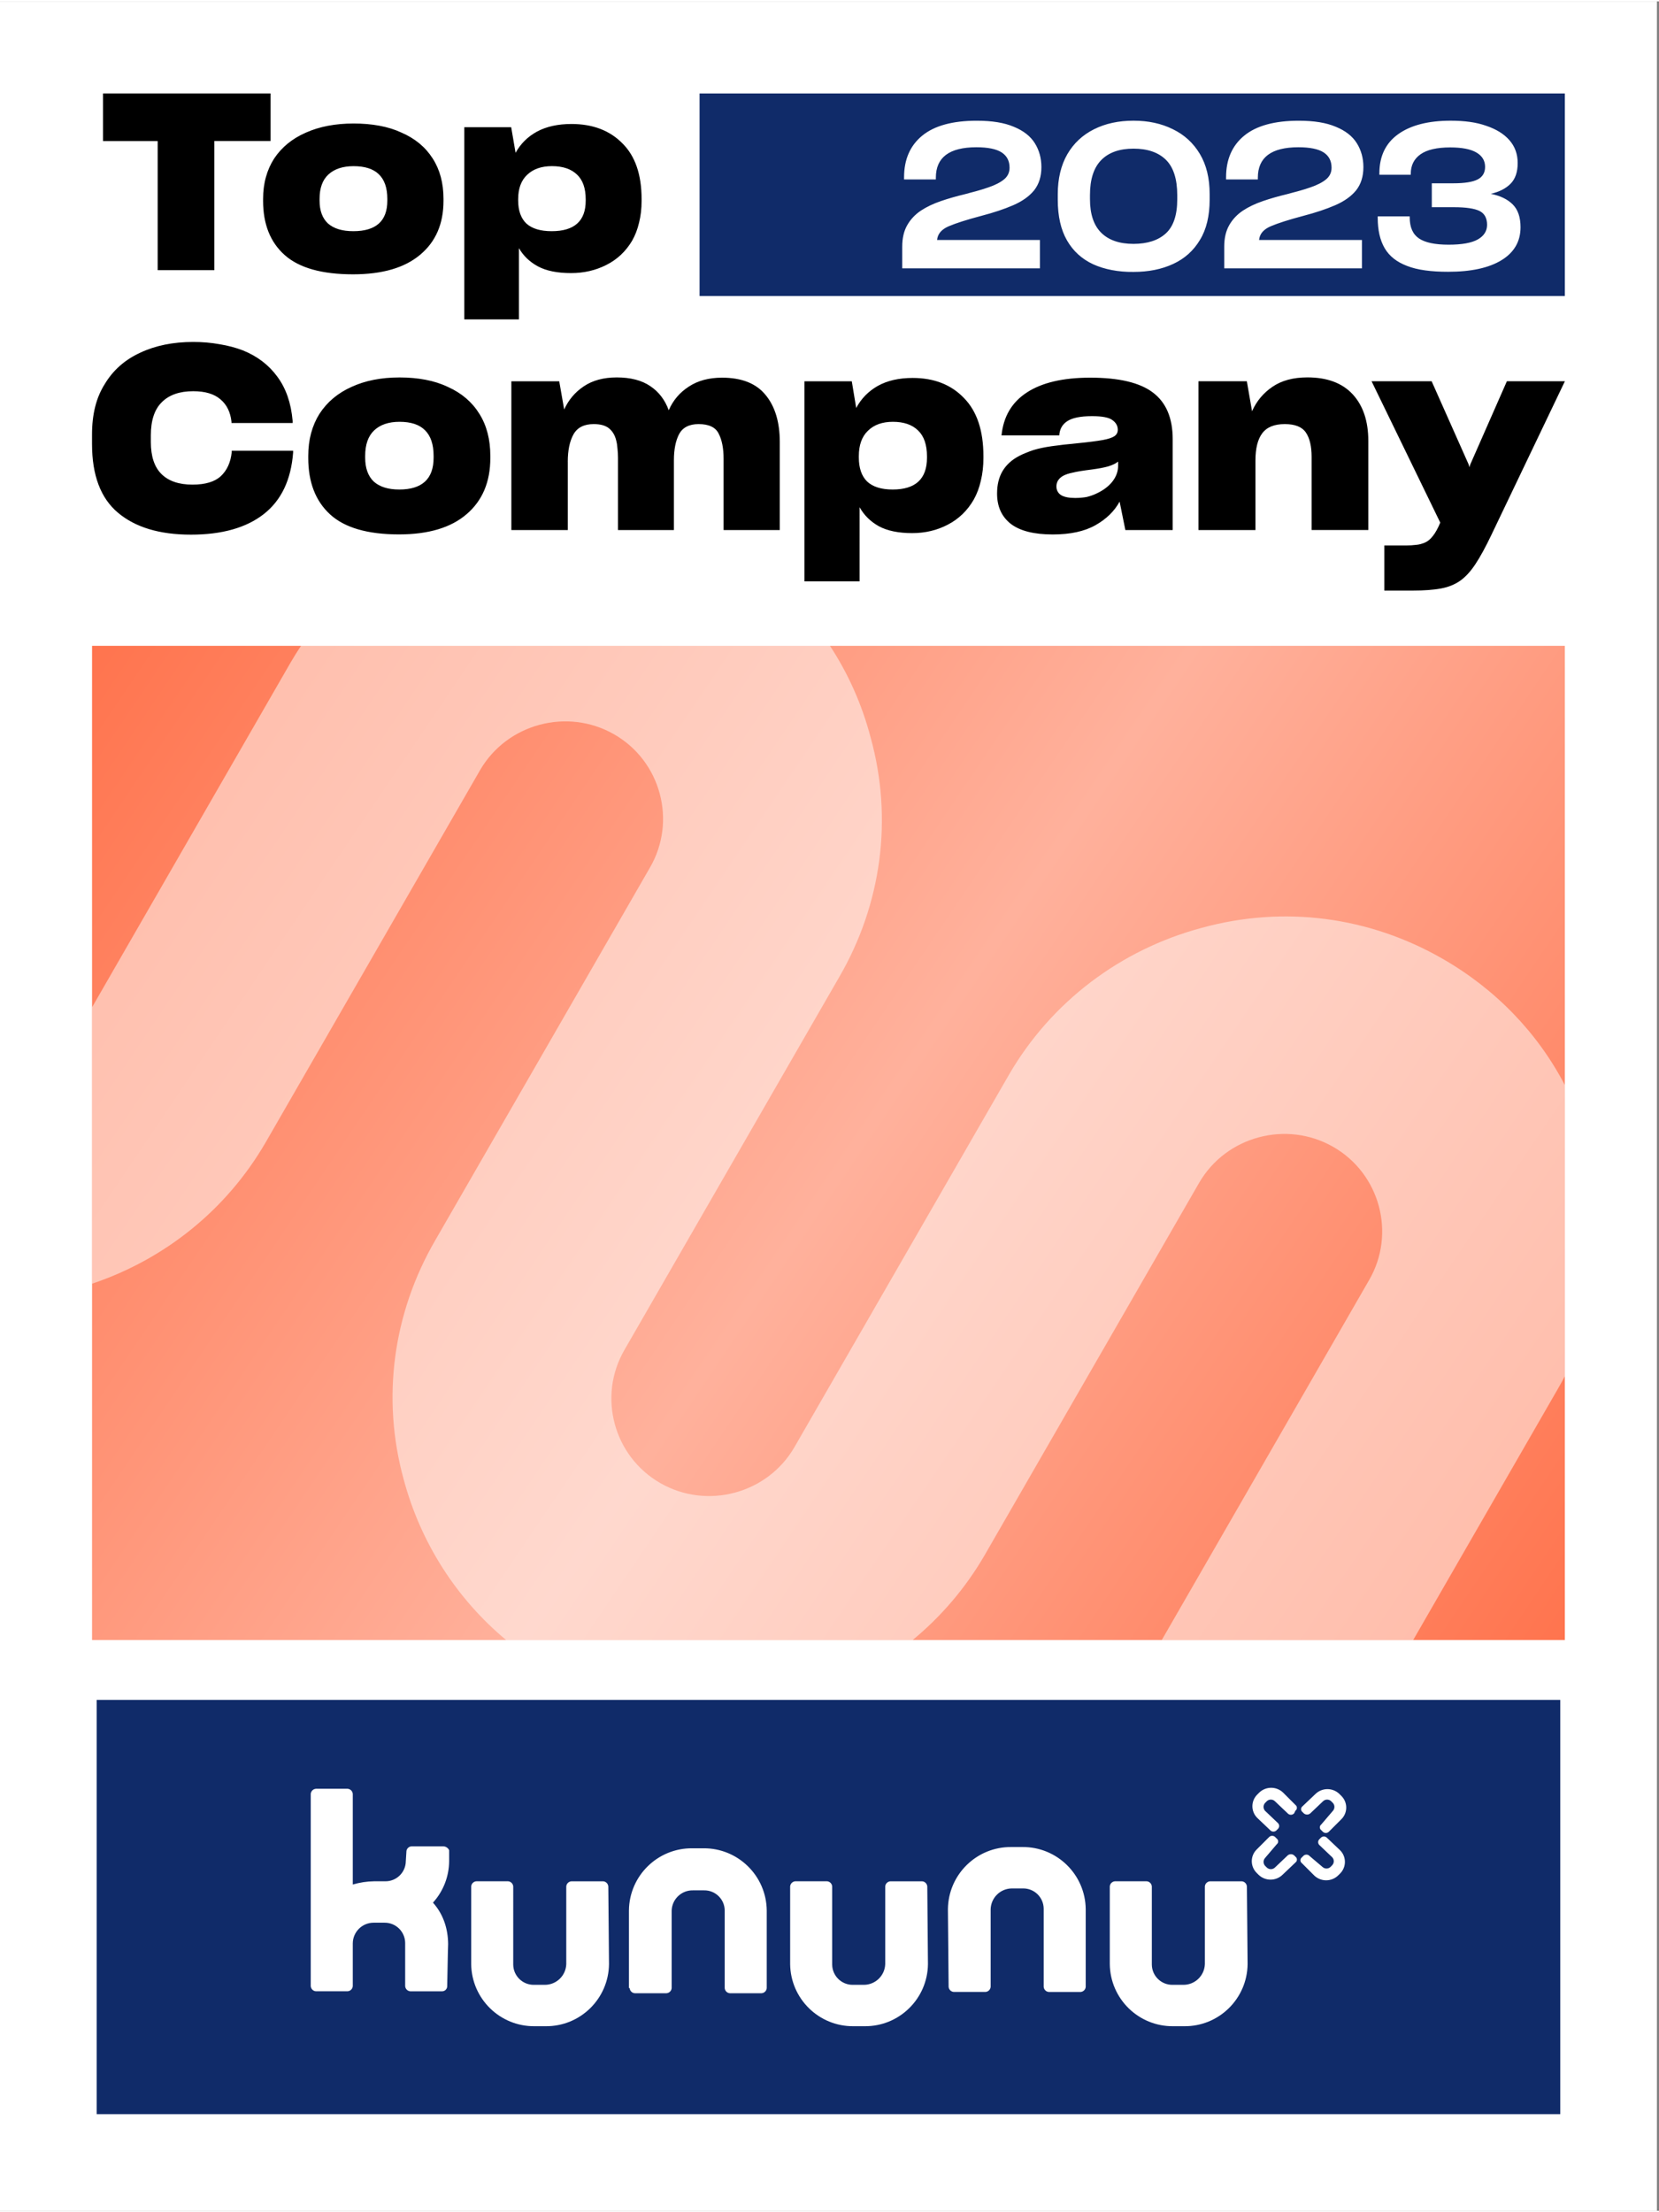
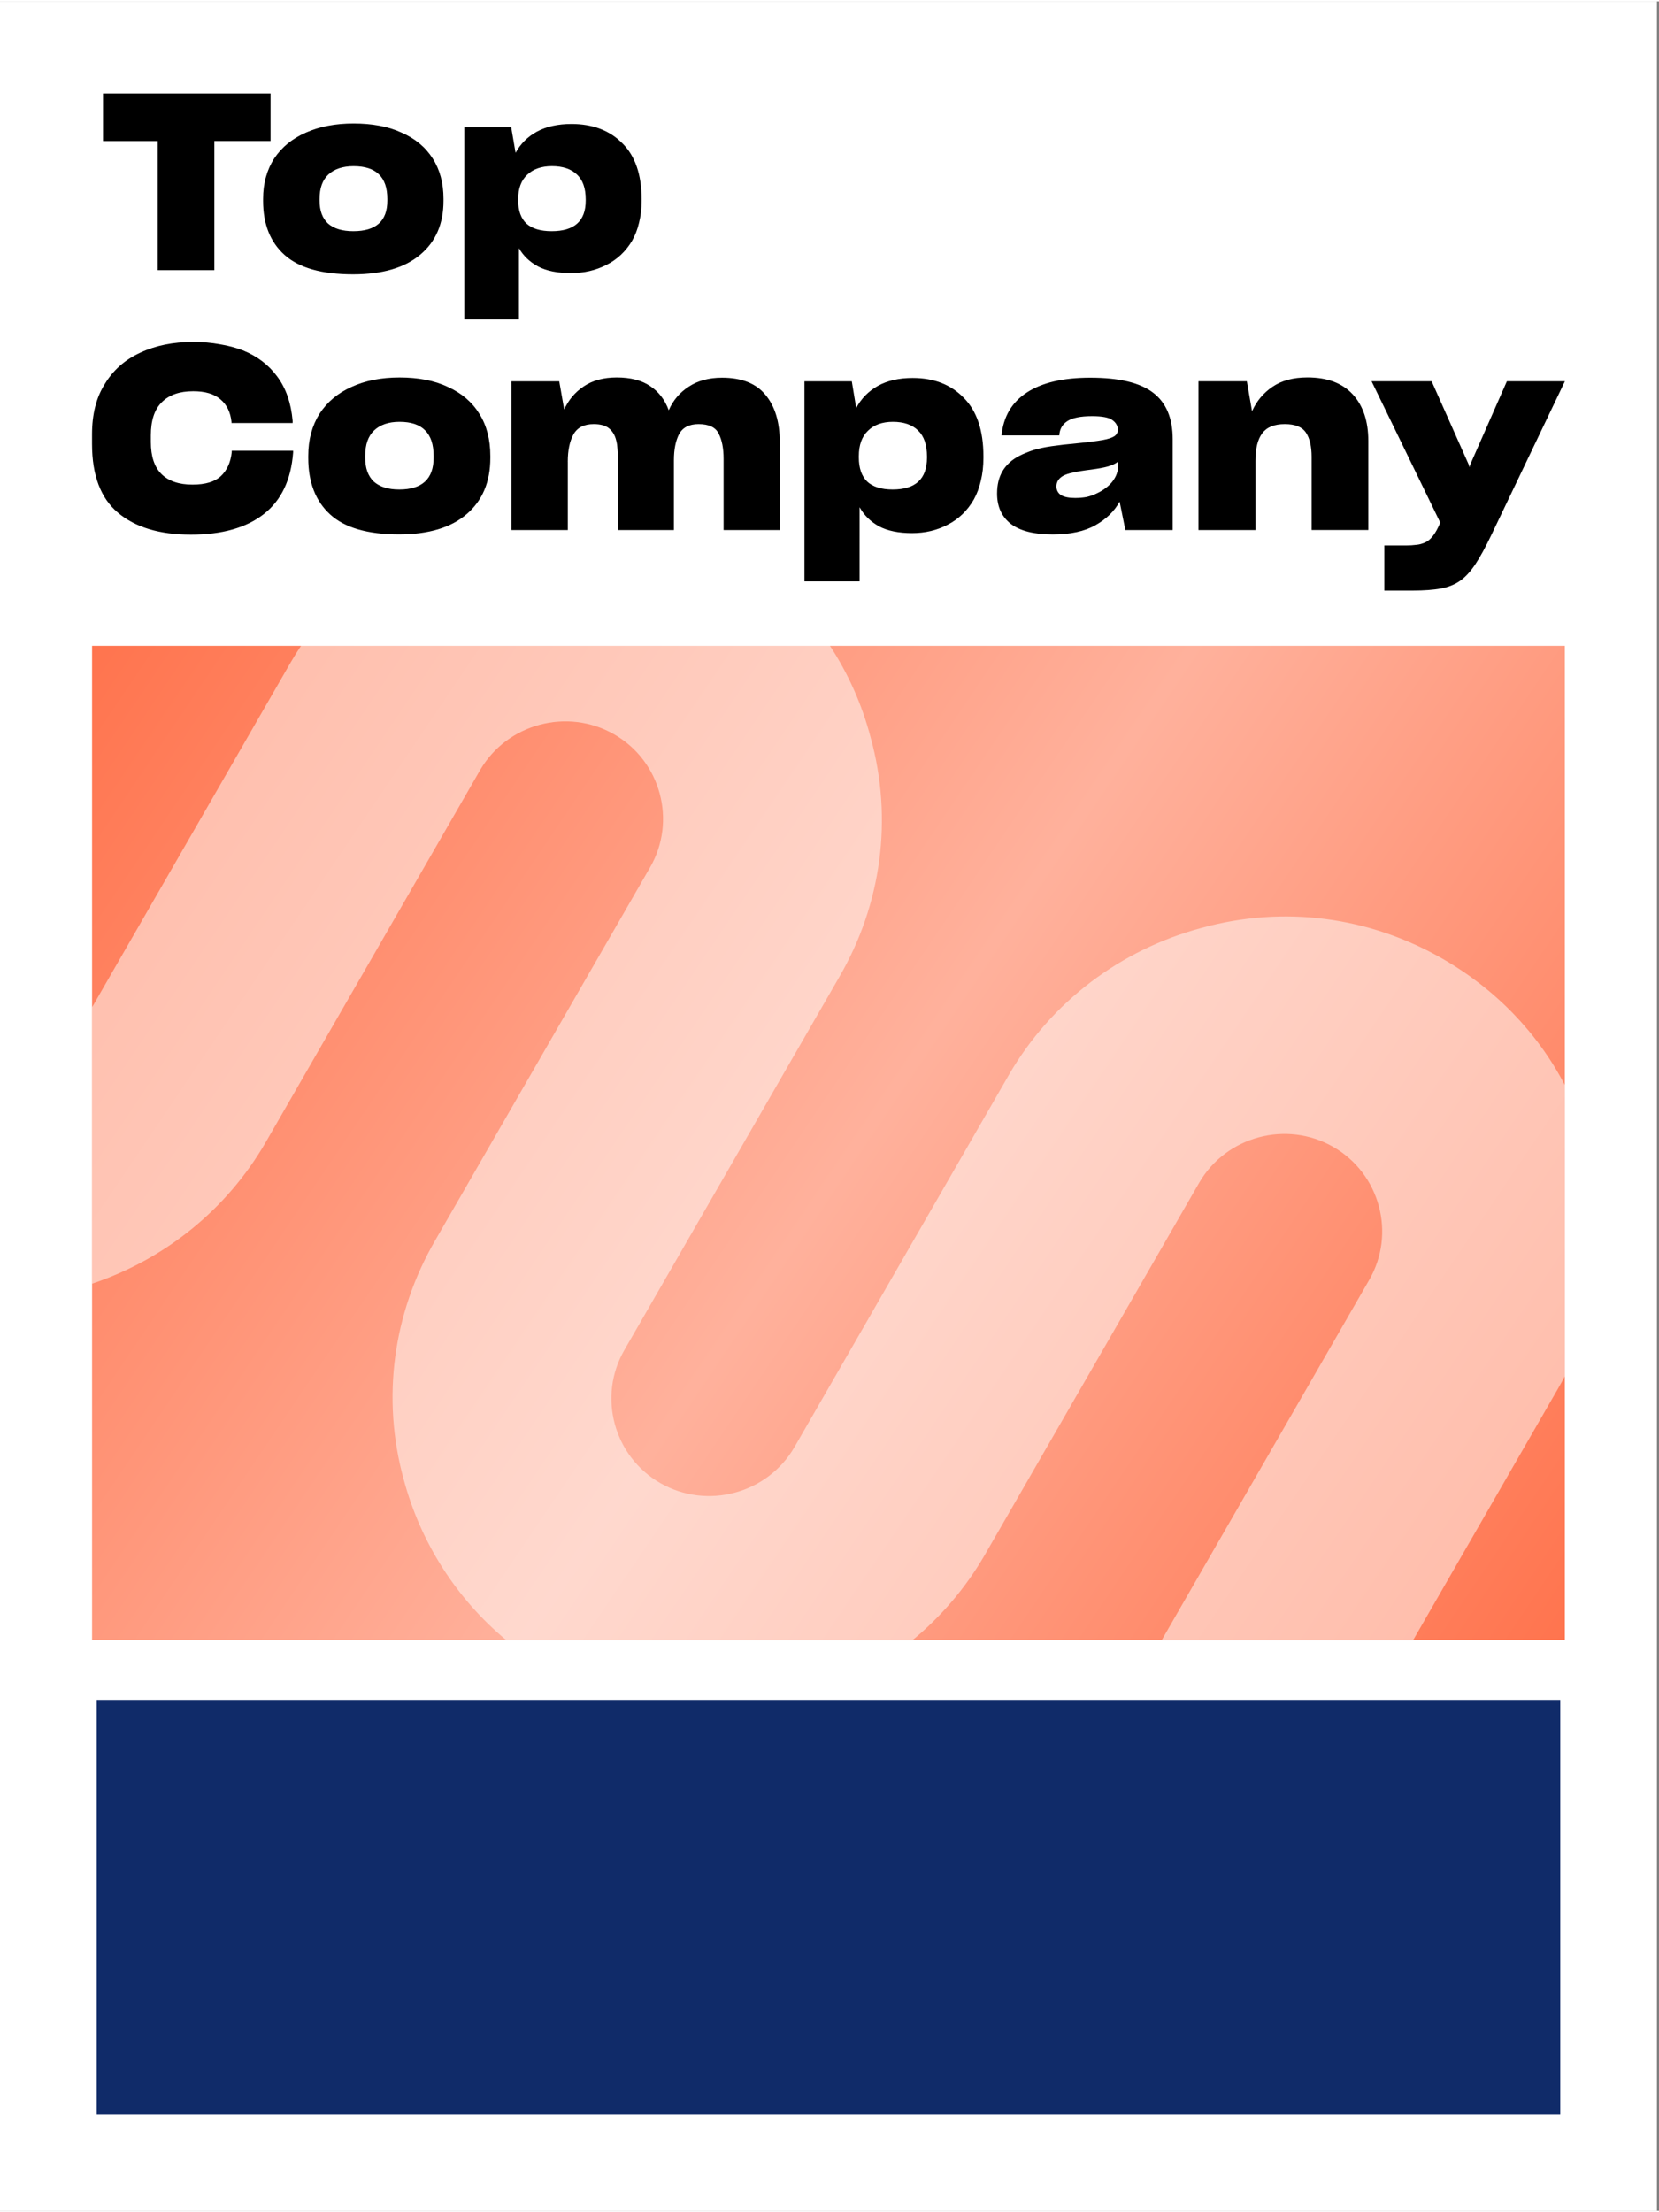
<svg xmlns="http://www.w3.org/2000/svg" fill="none" viewBox="0 0 594 791" width="75" height="100">
  <rect x="0" y="0" width="594" height="791" fill="#808080" stroke="none" />
  <g clip-path="url(#a)">
    <path fill="#fff" d="M593.25 0H0v791h593.25V0Z" />
    <path fill="#102B69" d="M558.65 608.08H34.61v148.31H558.65V608.08Z" />
-     <path fill="#fff" d="M160.45 695.5c-.04-5.49-1.74-10.76-5.43-14.83 3.69-4.06 5.75-9.34 5.79-14.83v-3.94c-.36-.83-1.18-1.37-2.08-1.39h-11.35c-.92.04-1.69.71-1.85 1.62l-.23 3.71c-.05 4.02-3.35 7.23-7.36 7.18H133.95c-2.59.04-5.16.43-7.64 1.16v-32.43c-.07-.99-.86-1.79-1.85-1.85h-11.35c-.99.07-1.79.86-1.85 1.85v68.8c.07.99.86 1.79 1.85 1.85h11.35c.99-.07 1.79-.86 1.85-1.85v-15.29c.03-4.08 3.33-7.39 7.41-7.41h3.94c4.04-.05 7.36 3.18 7.41 7.23v15.48c.07.99.86 1.79 1.85 1.85h11.35c1.01.01 1.84-.8 1.85-1.81v-.05l.23-11.58.1-3.47ZM217.8 674.88c-.07-.99-.86-1.79-1.85-1.85H204.6c-.99.07-1.79.86-1.85 1.85v27.8c-.14 4.13-3.52 7.4-7.64 7.41h-3.94c-4.04.05-7.36-3.18-7.41-7.23V674.87c-.07-.99-.86-1.79-1.85-1.85h-11.35c-.99.07-1.79.86-1.85 1.85v27.8c.14 12.41 10.3 22.36 22.7 22.24h3.94c12.41.12 22.56-9.83 22.7-22.24l-.25-27.79ZM225.439 711.25c.07.99.86 1.79 1.85 1.85h11.35c.99-.07 1.79-.86 1.85-1.85v-27.8c.16-4.08 3.56-7.27 7.64-7.18h3.94c4.02-.08 7.34 3.12 7.41 7.13v27.85c.07.99.86 1.79 1.85 1.85h11.35c.99-.07 1.79-.86 1.85-1.85v-27.8c-.14-12.41-10.3-22.36-22.7-22.24h-3.94c-12.41-.12-22.56 9.83-22.7 22.24v27.8h.25ZM332.01 674.88c-.07-.99-.86-1.79-1.85-1.85H318.8c-.99.07-1.79.86-1.85 1.85v27.8c-.14 4.13-3.52 7.4-7.64 7.41h-3.94c-4.04.05-7.36-3.18-7.41-7.23V674.87c-.07-.99-.86-1.79-1.85-1.85h-11.35c-.99.07-1.79.86-1.85 1.85v27.8c.14 12.41 10.3 22.36 22.7 22.24h3.94c12.41.12 22.56-9.83 22.7-22.24l-.24-27.79ZM446.449 674.88c-.07-.99-.86-1.79-1.85-1.85h-11.35c-.99.07-1.79.86-1.85 1.85v27.8c-.14 4.13-3.52 7.4-7.64 7.41h-3.94c-4.04.05-7.36-3.18-7.41-7.23V674.87c-.07-.99-.86-1.79-1.85-1.85h-11.35c-.99.07-1.79.86-1.85 1.85v27.8c.14 12.41 10.3 22.36 22.7 22.24h3.94c12.41.12 22.56-9.83 22.7-22.24l-.25-27.79ZM339.649 710.79c.07.99.86 1.79 1.85 1.85h11.35c.99-.07 1.79-.86 1.85-1.85v-27.8c.14-4.13 3.52-7.4 7.64-7.41h3.94c4.04-.05 7.36 3.18 7.41 7.23V710.8c.07.99.86 1.79 1.85 1.85h11.35c.99-.07 1.79-.86 1.85-1.85V683c-.14-12.41-10.3-22.36-22.7-22.24h-3.94c-12.41-.12-22.56 9.83-22.7 22.24l.25 27.79ZM456.41 644.3c-.8-.7-1.98-.7-2.78 0l-.7.7c-.7.8-.7 1.98 0 2.78l4.63 4.4c.58.56.59 1.49.02 2.06l-.02.02-.46.46c-.57.64-1.55.7-2.19.13-.04-.04-.09-.08-.13-.13l-4.63-4.4c-2.3-2.29-2.31-6.02-.02-8.32l.02-.02.7-.7c2.39-2.31 6.18-2.31 8.57 0l4.17 4.17.23.23c.58.43.7 1.24.27 1.81-.08.1-.17.19-.27.27l-.46.93c-.57.64-1.55.7-2.19.13-.04-.04-.09-.08-.13-.13l-4.63-4.39ZM477.26 647.78c.7-.8.7-1.98 0-2.78l-.7-.7c-.8-.7-1.98-.7-2.78 0l-4.63 4.4c-.66.58-1.65.58-2.32 0l-.46-.46c-.58-.43-.7-1.24-.27-1.81.08-.1.17-.19.27-.27l4.63-4.4c2.39-2.31 6.18-2.31 8.57 0l.7.7c2.3 2.27 2.33 5.99.05 8.29l-.05.05-4.17 4.17-.23.23c-.57.64-1.55.7-2.19.13-.04-.04-.09-.08-.13-.13l-.46-.46c-.58-.43-.7-1.24-.27-1.81.08-.1.17-.19.27-.27l4.17-4.88ZM452.94 664.69c-.7.8-.7 1.98 0 2.78l.7.69c.8.7 1.98.7 2.78 0l4.63-4.4c.66-.58 1.65-.58 2.32 0l.459.46c.58.43.701 1.24.271 1.81-.08.1-.171.19-.271.27l-4.629 4.4c-2.39 2.31-6.18 2.31-8.57 0l-.7-.7c-2.3-2.29-2.31-6.02-.02-8.32l.02-.02 4.17-4.17.229-.23c.57-.64 1.551-.7 2.191-.13.04.04.09.08.13.13l.459.46c.58.43.701 1.24.271 1.81-.08.1-.171.19-.271.27l-4.169 4.89ZM473.56 667.93c.8.7 1.98.7 2.78 0l.69-.7c.7-.8.7-1.98 0-2.78l-4.63-4.4c-.58-.56-.59-1.49-.02-2.06l.02-.02.46-.46c.57-.64 1.55-.7 2.19-.13.04.04.09.08.13.13l4.63 4.4c2.3 2.29 2.31 6.02.02 8.32l-.02.02-.7.69c-2.39 2.31-6.18 2.31-8.57 0l-4.17-4.17-.23-.23c-.58-.43-.7-1.24-.27-1.81.08-.1.17-.19.27-.27l.46-.46c.57-.64 1.55-.7 2.19-.13.04.04.09.08.13.13l4.64 3.93Z" />
    <g clip-path="url(#b)">
      <path fill="url(#c)" d="M0 0h527.33v355.95H0z" transform="translate(32.96 230.71)" />
      <path fill="#fff" fill-opacity=".5" d="m95.01 408.67 76.88-133.45c9.67-16.65 31.27-22.41 48-12.82s22.5 31.06 12.82 47.71l-76.88 133.45c-15.1 25.98-19.32 56.51-11.27 85.68 6.09 22.67 18.92 42.64 36.68 57.43h145.51c10.21-8.42 18.95-18.63 25.74-30.3l76.88-133.45c9.67-16.65 31.27-22.41 48-12.82s22.5 31.06 12.82 47.71l-74.24 128.87h90.02l51.88-90.06c.85-1.47 1.66-2.95 2.45-4.44V388c-9.74-18.71-24.78-34.35-43.8-45.26-26.36-15.12-56.8-19.13-86.15-11.08-29.2 7.8-53.95 26.56-69.05 52.53l-76.88 133.45c-9.67 16.65-31.27 22.42-48 12.82-16.73-9.59-22.5-31.06-12.82-47.71l76.88-133.45c15.1-25.98 19.32-56.51 11.27-85.68-3.11-11.91-8.06-22.97-14.6-32.93H107.79c-1.29 1.94-2.53 3.92-3.71 5.95L32.96 360.11v98.97c26.14-8.77 48.17-26.54 62.05-50.41Z" />
    </g>
-     <path fill="#102B69" d="M560.29 32.96H250.48v72.51h309.81V32.96Z" />
    <path fill="#fff" d="M323.04 95.58v-7.76c0-3.05.59-5.61 1.78-7.69 1.18-2.08 2.82-3.82 4.9-5.22 2.07-1.36 4.45-2.49 7.14-3.41 2.68-.92 5.55-1.74 8.59-2.47 1.64-.43 3.17-.85 4.57-1.23 1.4-.39 2.7-.8 3.91-1.23 2.41-.82 4.27-1.78 5.58-2.86 1.31-1.09 1.96-2.48 1.96-4.17 0-2.42-.94-4.24-2.83-5.47-1.89-1.23-4.91-1.85-9.06-1.85-4.83 0-8.46.91-10.88 2.72-2.41 1.81-3.62 4.53-3.62 8.16v.65H323.7v-.8c0-6.38 2.18-11.35 6.52-14.9 4.35-3.55 10.85-5.33 19.51-5.33 2.76 0 5.23.18 7.43.54 2.2.36 4.15.91 5.84 1.63 3.43 1.4 5.94 3.36 7.51 5.87 1.57 2.51 2.36 5.37 2.36 8.56 0 1.69-.22 3.23-.66 4.61-.43 1.38-1.09 2.62-1.96 3.73-1.74 2.13-4.22 3.89-7.43 5.29-3.22 1.4-7.05 2.68-11.5 3.84-5.12 1.36-8.99 2.59-11.6 3.7-2.61 1.11-4.01 2.76-4.2 4.93h36.83v10.15h-49.31v.01ZM398.09 96.19c-2.41-.46-4.64-1.15-6.67-2.07-4.06-1.88-7.19-4.73-9.39-8.56-2.2-3.82-3.3-8.67-3.3-14.57v-1.96c0-2.8.29-5.4.87-7.8.58-2.39 1.42-4.55 2.54-6.49 2.27-3.92 5.45-6.9 9.54-8.95 4.08-2.06 8.81-3.08 14.17-3.08 2.66 0 5.16.25 7.5.76 2.35.51 4.53 1.27 6.57 2.28 4.11 1.98 7.33 4.93 9.68 8.85 2.34 3.91 3.51 8.7 3.51 14.35v2.1c0 2.85-.29 5.48-.87 7.9-.58 2.42-1.45 4.57-2.61 6.45-2.27 3.82-5.46 6.69-9.57 8.59-4.11 1.91-8.84 2.86-14.21 2.86-2.75.04-5.34-.2-7.76-.66Zm19.32-13.12c2.73-2.49 4.1-6.56 4.1-12.22V69.4c0-5.8-1.36-10.03-4.06-12.69-2.71-2.66-6.57-3.99-11.6-3.99-5.03 0-8.88 1.36-11.57 4.1-2.68 2.73-4.02 6.9-4.02 12.51v1.45c0 5.37 1.34 9.38 4.02 12.04 2.68 2.66 6.54 3.99 11.57 3.99 4.98-.01 8.83-1.25 11.56-3.74ZM438.33 95.58v-7.76c0-3.05.59-5.61 1.78-7.69 1.18-2.08 2.82-3.82 4.9-5.22 2.07-1.36 4.45-2.49 7.14-3.41 2.68-.92 5.55-1.74 8.59-2.47 1.64-.43 3.17-.85 4.57-1.23 1.4-.39 2.7-.8 3.91-1.23 2.41-.82 4.27-1.78 5.58-2.86 1.31-1.09 1.96-2.48 1.96-4.17 0-2.42-.94-4.24-2.83-5.47-1.89-1.23-4.91-1.85-9.06-1.85-4.83 0-8.46.91-10.88 2.72-2.41 1.81-3.62 4.53-3.62 8.16v.65h-11.38v-.8c0-6.38 2.18-11.35 6.52-14.9 4.35-3.55 10.85-5.33 19.51-5.33 2.76 0 5.23.18 7.43.54 2.2.36 4.15.91 5.84 1.63 3.43 1.4 5.94 3.36 7.51 5.87 1.57 2.51 2.36 5.37 2.36 8.56 0 1.69-.22 3.23-.66 4.61-.43 1.38-1.09 2.62-1.96 3.73-1.74 2.13-4.22 3.89-7.43 5.29-3.22 1.4-7.05 2.68-11.5 3.84-5.12 1.36-8.99 2.59-11.6 3.7-2.61 1.11-4.01 2.76-4.2 4.93h36.83v10.15h-49.31v.01ZM510.26 96.3c-2.47-.34-4.62-.87-6.45-1.59-3.72-1.4-6.4-3.53-8.05-6.38-1.65-2.85-2.47-6.45-2.47-10.8v-.58h11.45v.36c0 3.53 1.1 6.04 3.3 7.54 2.2 1.5 5.74 2.25 10.62 2.25 4.78 0 8.28-.63 10.48-1.89 2.2-1.26 3.3-3 3.3-5.22 0-2.41-.91-4.07-2.72-4.97-1.82-.89-4.87-1.34-9.17-1.34h-7.9v-8.56h7.69c4.06 0 6.97-.46 8.74-1.38 1.76-.92 2.65-2.42 2.65-4.5 0-2.22-1.04-3.94-3.12-5.15-2.08-1.21-5.19-1.81-9.35-1.81-4.78 0-8.34.82-10.66 2.47-2.32 1.64-3.48 3.96-3.48 6.96v.36h-11.24v-.51c0-6.14 2.25-10.81 6.74-14.03 4.5-3.21 10.76-4.82 18.78-4.82 2.47 0 4.74.14 6.85.43 2.11.29 4.05.75 5.84 1.38 3.62 1.21 6.42 2.94 8.37 5.19 1.96 2.25 2.94 4.97 2.94 8.16 0 3.24-.86 5.72-2.57 7.43-1.71 1.72-4.07 2.91-7.07 3.59 3.39.68 6.01 1.94 7.87 3.8 1.86 1.86 2.79 4.58 2.79 8.16 0 5.08-2.26 9-6.78 11.78-4.53 2.78-10.89 4.17-19.11 4.17-3.05.01-5.81-.16-8.27-.5Z" />
    <path fill="#000" d="M96.871 49.98V32.96h-59.98v17.03h19.56v46.23h20.3V49.98h20.12ZM126.4 97.71c10.46 0 18.45-2.32 23.99-6.97 5.6-4.65 8.4-11.09 8.4-19.32v-.71c0-5.65-1.29-10.47-3.87-14.47-2.58-4.06-6.3-7.15-11.16-9.26-2.4-1.12-5.04-1.94-7.94-2.47-2.83-.53-5.9-.79-9.23-.79-6.52 0-12.21 1.09-17.07 3.26-4.86 2.12-8.64 5.2-11.35 9.26-1.29 2-2.28 4.21-2.95 6.62-.68 2.41-1.02 5.03-1.02 7.85v.71c0 8.35 2.58 14.82 7.75 19.41 5.17 4.59 13.32 6.88 24.45 6.88Zm.1-15.44c-3.94 0-6.95-.91-9.04-2.73-2.03-1.88-3.04-4.62-3.04-8.2v-.62c0-3.88 1.05-6.79 3.14-8.73 2.15-2 5.17-3 9.04-3 4.06 0 7.07.97 9.04 2.91 2.03 1.94 3.04 4.88 3.04 8.82v.62c0 3.65-1.01 6.38-3.04 8.2-2.04 1.82-5.08 2.73-9.14 2.73ZM197.52 82.27c-4 0-7.01-.91-9.04-2.73-1.97-1.88-2.95-4.65-2.95-8.29v-.45c0-3.82 1.08-6.73 3.23-8.73 2.15-2.06 5.11-3.09 8.86-3.09 3.88 0 6.86 1 8.95 3 2.09 1.94 3.14 4.91 3.14 8.91v.44c0 3.65-1.01 6.38-3.04 8.2-2.04 1.83-5.09 2.74-9.15 2.74Zm6.92 15c4.61 0 8.83-.97 12.64-2.91 3.88-1.94 6.95-4.82 9.23-8.65 1.11-1.94 1.94-4.09 2.49-6.44.61-2.41.92-5.03.92-7.85v-.62c0-8.82-2.31-15.5-6.92-20.03-4.55-4.59-10.61-6.88-18.18-6.88-4.86 0-8.98.91-12.36 2.73-3.32 1.82-5.87 4.35-7.66 7.59l-1.57-9.17h-16.79v68.81h19.56v-25.5c1.6 2.76 3.88 4.94 6.83 6.53 3.02 1.6 6.95 2.39 11.81 2.39ZM68.35 190.91c11.11 0 19.81-2.45 26.08-7.35 6.27-4.9 9.78-12.24 10.52-22.04v-.64H82.97v.46c-.37 3.67-1.68 6.55-3.91 8.63-2.17 2.02-5.56 3.03-10.15 3.03-4.84 0-8.54-1.26-11.08-3.77-2.55-2.51-3.82-6.34-3.82-11.48v-2.39c0-5.33 1.3-9.28 3.91-11.85 2.61-2.63 6.36-3.95 11.27-3.95 4.28 0 7.54.98 9.78 2.94 2.24 1.9 3.54 4.56 3.91 7.99v.46H104.77v-.83c-.56-6.37-2.39-11.63-5.5-15.8-3.04-4.16-7.14-7.29-12.29-9.37-2.55-.98-5.31-1.71-8.29-2.2-2.98-.55-6.15-.83-9.5-.83-7.2 0-13.54 1.29-19 3.86-5.46 2.51-9.69 6.24-12.67 11.2-1.55 2.45-2.7 5.17-3.45 8.17s-1.12 6.28-1.12 9.83v3.49c0 11.2 3.1 19.41 9.31 24.61 6.22 5.23 14.91 7.83 26.09 7.83ZM142.86 190.82c10.56 0 18.63-2.42 24.22-7.25 5.65-4.84 8.48-11.54 8.48-20.11v-.73c0-5.88-1.3-10.9-3.91-15.06-2.61-4.22-6.36-7.44-11.27-9.64-2.42-1.16-5.09-2.02-8.01-2.57-2.86-.55-5.96-.83-9.31-.83-6.58 0-12.33 1.13-17.23 3.4-4.91 2.2-8.72 5.42-11.46 9.64-1.3 2.08-2.3 4.38-2.98 6.89-.68 2.51-1.02 5.23-1.02 8.17v.73c0 8.69 2.61 15.43 7.82 20.2 5.2 4.77 13.43 7.16 24.67 7.16Zm.09-16.07c-3.97 0-7.02-.95-9.13-2.85-2.05-1.96-3.07-4.81-3.07-8.54v-.64c0-4.04 1.06-7.07 3.17-9.09 2.17-2.08 5.22-3.12 9.13-3.12 4.1 0 7.14 1.01 9.13 3.03 2.05 2.02 3.07 5.08 3.07 9.18v.64c0 3.8-1.02 6.64-3.07 8.54-2.06 1.9-5.13 2.85-9.23 2.85ZM203.29 164.83c0-4.1.68-7.38 2.05-9.83 1.37-2.45 3.79-3.67 7.26-3.67 2.42 0 4.25.52 5.5 1.56 1.24 1.04 2.08 2.45 2.51 4.22.25.92.4 1.9.47 2.94.12 1.04.19 2.14.19 3.31v25.9h20.02v-24.98c0-3.86.62-6.98 1.86-9.37 1.3-2.39 3.63-3.58 6.99-3.58 3.66 0 6.05 1.13 7.17 3.4 1.18 2.26 1.77 5.26 1.77 9v25.53h20.12v-31.5c0-7.16-1.71-12.8-5.12-16.9-3.35-4.1-8.54-6.15-15.55-6.15-4.72 0-8.69 1.07-11.92 3.21-3.23 2.08-5.62 4.9-7.17 8.45-1.37-3.73-3.57-6.61-6.61-8.63-3.04-2.08-7.05-3.12-12.01-3.12-4.72 0-8.66 1.07-11.83 3.21-3.1 2.08-5.43 4.84-6.99 8.27l-1.77-10.1h-17.14v53.26h20.21v-24.43h-.01ZM319.61 174.75c-4.04 0-7.08-.95-9.13-2.85-1.99-1.96-2.98-4.84-2.98-8.63v-.46c0-3.98 1.09-7.01 3.26-9.09 2.17-2.14 5.15-3.21 8.94-3.21 3.91 0 6.92 1.04 9.03 3.12 2.11 2.02 3.17 5.11 3.17 9.28v.46c0 3.8-1.02 6.64-3.07 8.54-2.04 1.89-5.12 2.84-9.22 2.84Zm6.99 15.61c4.66 0 8.91-1.01 12.76-3.03 3.91-2.02 7.02-5.02 9.31-9 1.12-2.02 1.96-4.25 2.51-6.7.62-2.51.93-5.24.93-8.17v-.64c0-9.18-2.33-16.13-6.99-20.85-4.59-4.78-10.71-7.16-18.35-7.16-4.91 0-9.07.95-12.48 2.85-3.35 1.9-5.93 4.53-7.73 7.9l-1.58-9.55h-16.95v71.63h19.75V181.1c1.61 2.88 3.91 5.14 6.89 6.8 3.05 1.64 7.02 2.46 11.93 2.46ZM384.96 177.78c-2.24 0-3.91-.34-5.03-1.01-1.12-.73-1.68-1.78-1.68-3.12 0-.8.19-1.5.56-2.11.43-.67 1.02-1.22 1.77-1.65.87-.49 2.05-.89 3.54-1.19 1.49-.37 3.73-.73 6.71-1.1 2.36-.31 4.32-.67 5.87-1.1 1.61-.49 2.83-1.07 3.63-1.74v1.56c0 1.96-.68 3.83-2.05 5.6-1.37 1.71-3.23 3.12-5.59 4.22-1.12.55-2.33.98-3.63 1.29-1.31.23-2.68.35-4.1.35Zm17.97 11.48h16.95v-32.51c0-7.59-2.36-13.16-7.08-16.71-4.66-3.55-12.14-5.33-22.45-5.33-9.75 0-17.32 1.78-22.73 5.33-5.34 3.49-8.35 8.6-9.03 15.34h20.68c.12-2.2 1.06-3.89 2.79-5.05 1.8-1.22 4.78-1.84 8.94-1.84 3.6 0 6.02.46 7.26 1.38 1.3.92 1.96 2.08 1.96 3.49 0 .98-.4 1.74-1.21 2.3-.81.55-2.2 1.01-4.19 1.38-1.06.18-2.3.37-3.73.55-1.37.18-2.98.37-4.84.55-3.91.37-7.14.73-9.69 1.1-2.55.37-4.72.83-6.52 1.38-.93.31-1.83.64-2.7 1.01-.81.31-1.61.67-2.42 1.1-2.61 1.35-4.6 3.15-5.96 5.42-1.3 2.2-1.96 4.87-1.96 7.99v.09c0 4.65 1.65 8.27 4.94 10.84 3.29 2.51 8.29 3.77 15 3.77 6.27 0 11.36-1.1 15.27-3.31 3.91-2.2 6.8-5.02 8.66-8.45l2.06 10.18ZM449.51 164.37c0-4.35.81-7.59 2.42-9.73 1.61-2.2 4.31-3.31 8.1-3.31 3.66 0 6.18 1.01 7.54 3.03 1.37 2.02 2.05 4.93 2.05 8.72v26.17h20.3v-31.87c0-7.1-1.86-12.67-5.59-16.71-3.73-4.04-9.13-6.06-16.21-6.06-5.09 0-9.28 1.13-12.57 3.4-3.23 2.2-5.65 5.11-7.26 8.72L446.43 136h-17.32v53.26h20.4v-24.89ZM505.9 210.93c3.97 0 7.3-.25 9.97-.73 2.67-.49 4.97-1.41 6.89-2.75 1.93-1.35 3.76-3.34 5.5-5.97 1.74-2.63 3.63-6.09 5.68-10.38L560.3 136h-20.77l-13.13 29.85-.28.92-.28-1.01L512.6 136h-21.51l24.59 50.6-.65 1.47c-.81 1.71-1.68 3.06-2.61 4.04-.87.98-1.96 1.65-3.26 2.02-.68.24-1.49.4-2.42.46-.87.12-1.86.18-2.98.18h-8.1v16.16h10.24Z" />
  </g>
  <defs>
    <clipPath id="a">
      <path fill="#fff" d="M0 0h593.25v791H0z" />
    </clipPath>
    <clipPath id="b">
      <path fill="#fff" d="M32.96 230.71h527.33v355.95H32.96z" />
    </clipPath>
    <linearGradient id="c" x1=".04" x2="527.04" y1=".29" y2="356.29" gradientUnits="userSpaceOnUse">
      <stop stop-color="#FF744E" />
      <stop offset=".514" stop-color="#FFB19C" />
      <stop offset="1" stop-color="#FF744E" />
    </linearGradient>
  </defs>
</svg>